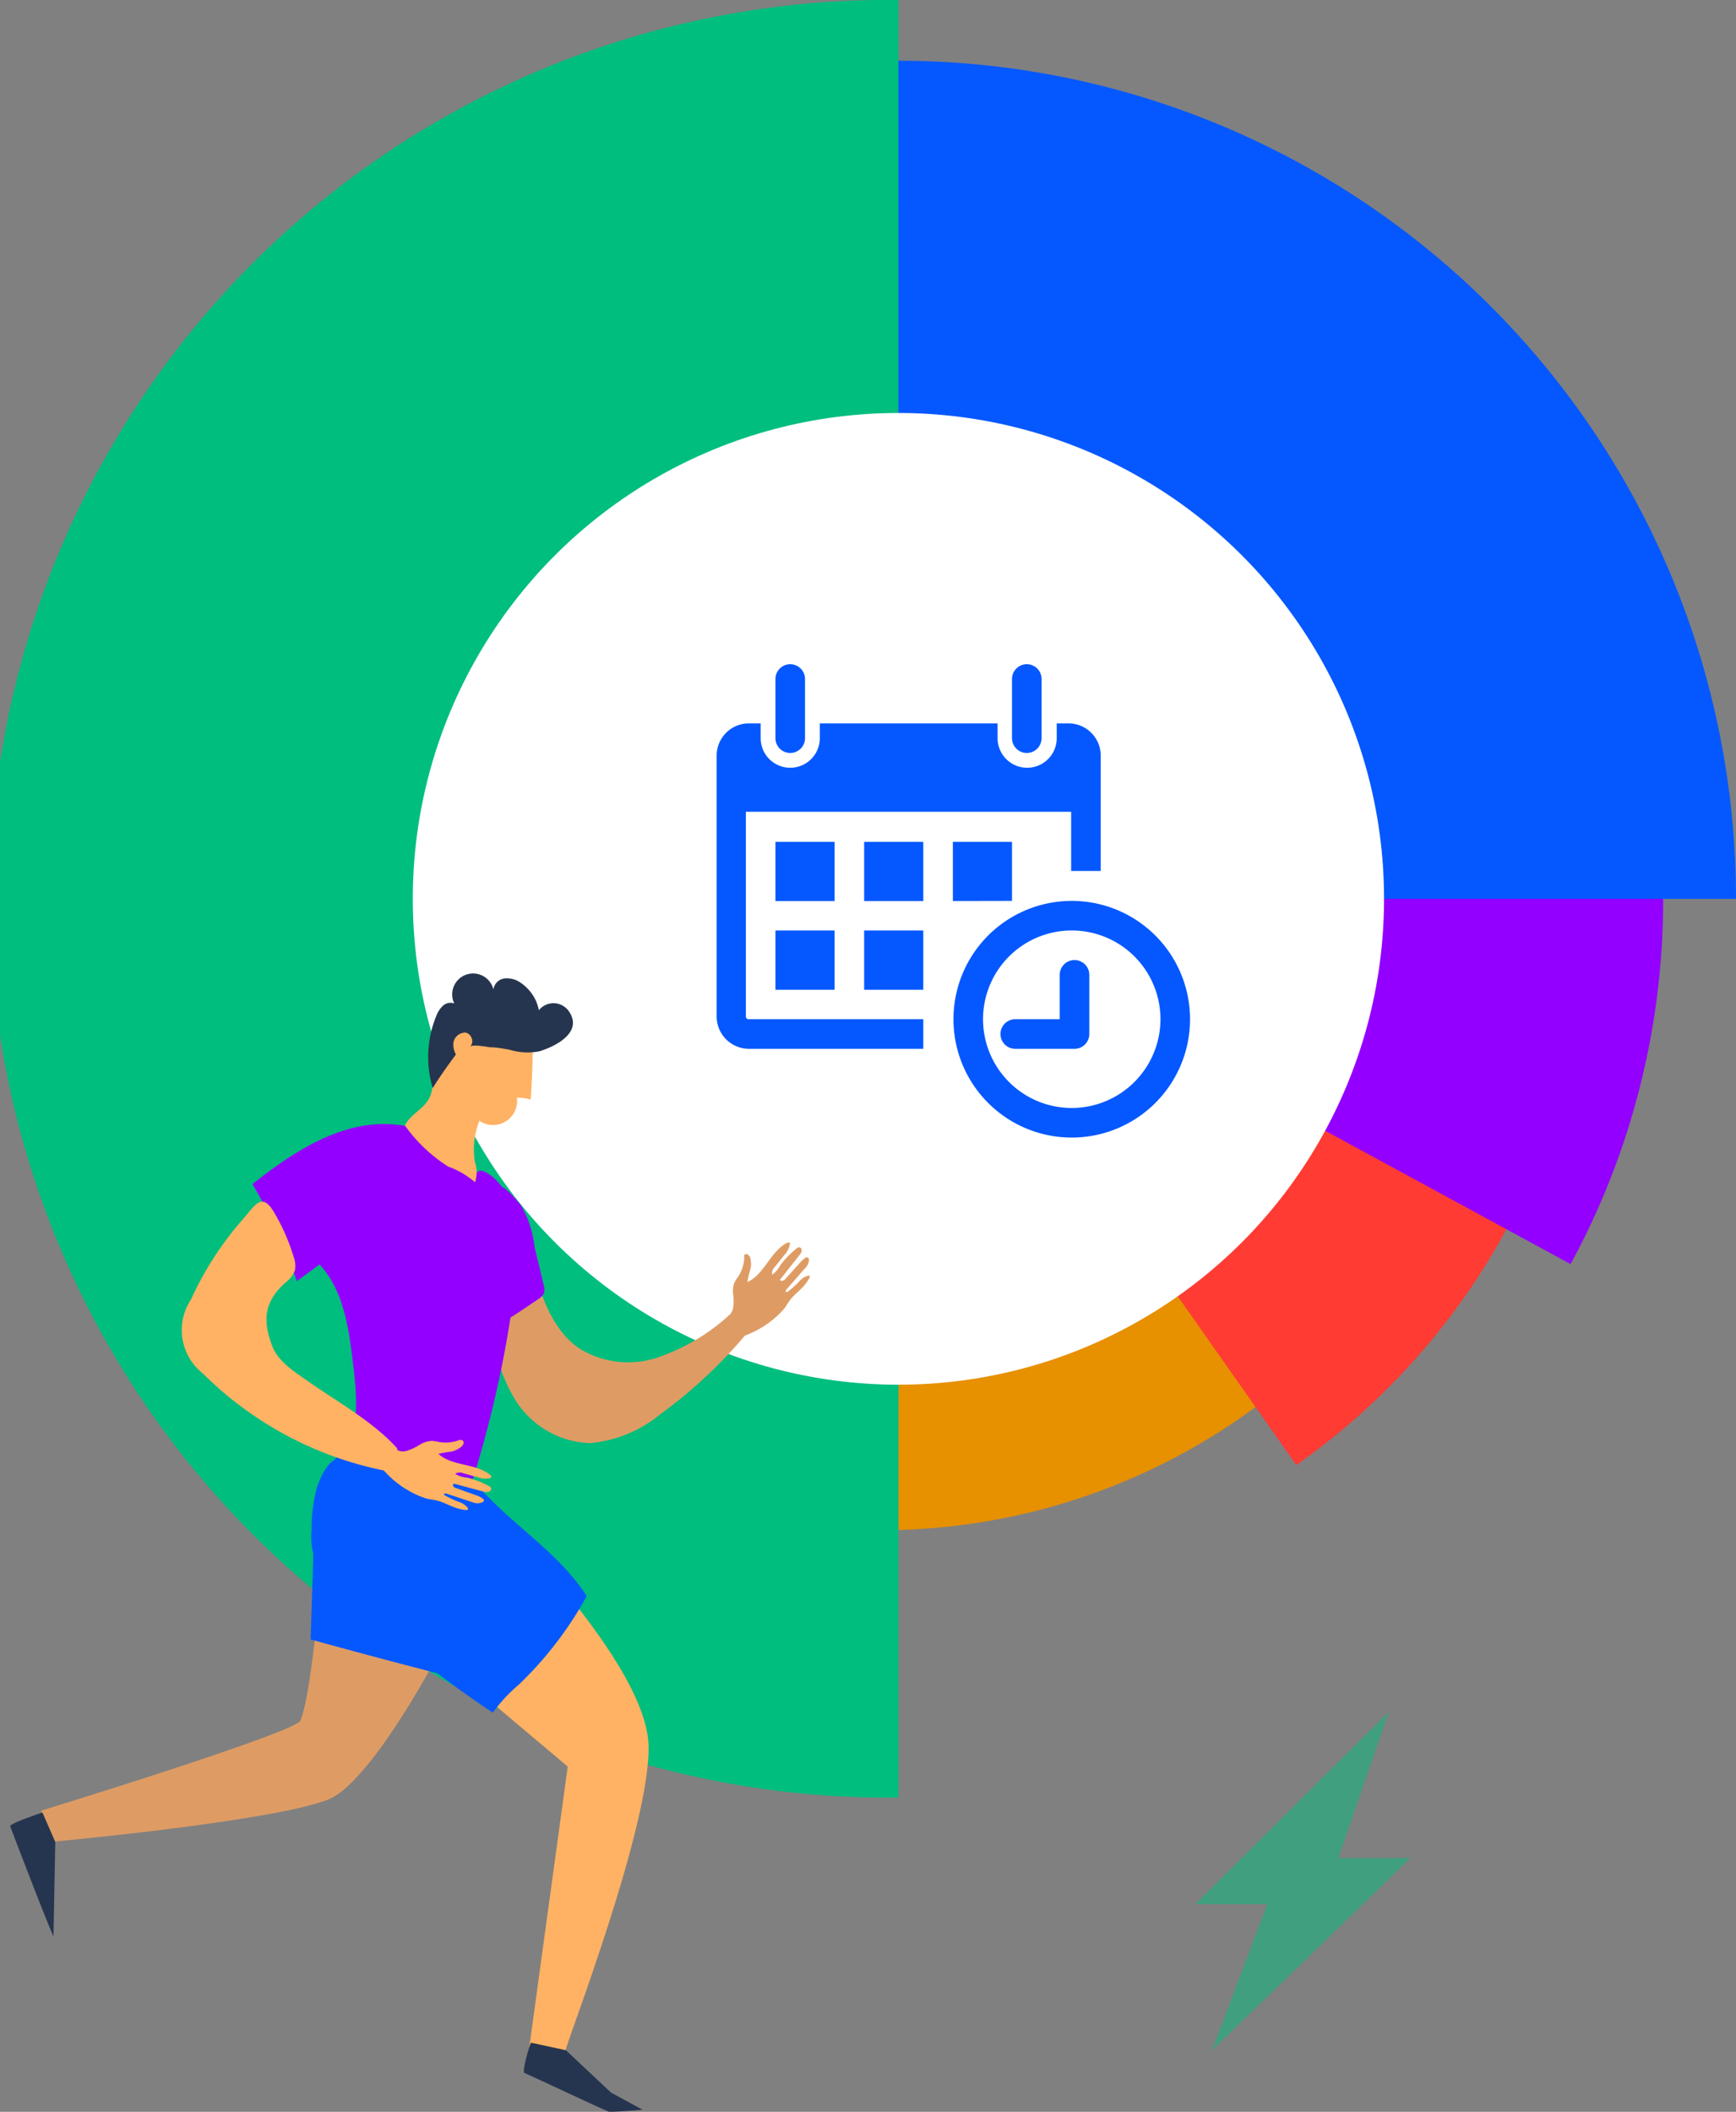
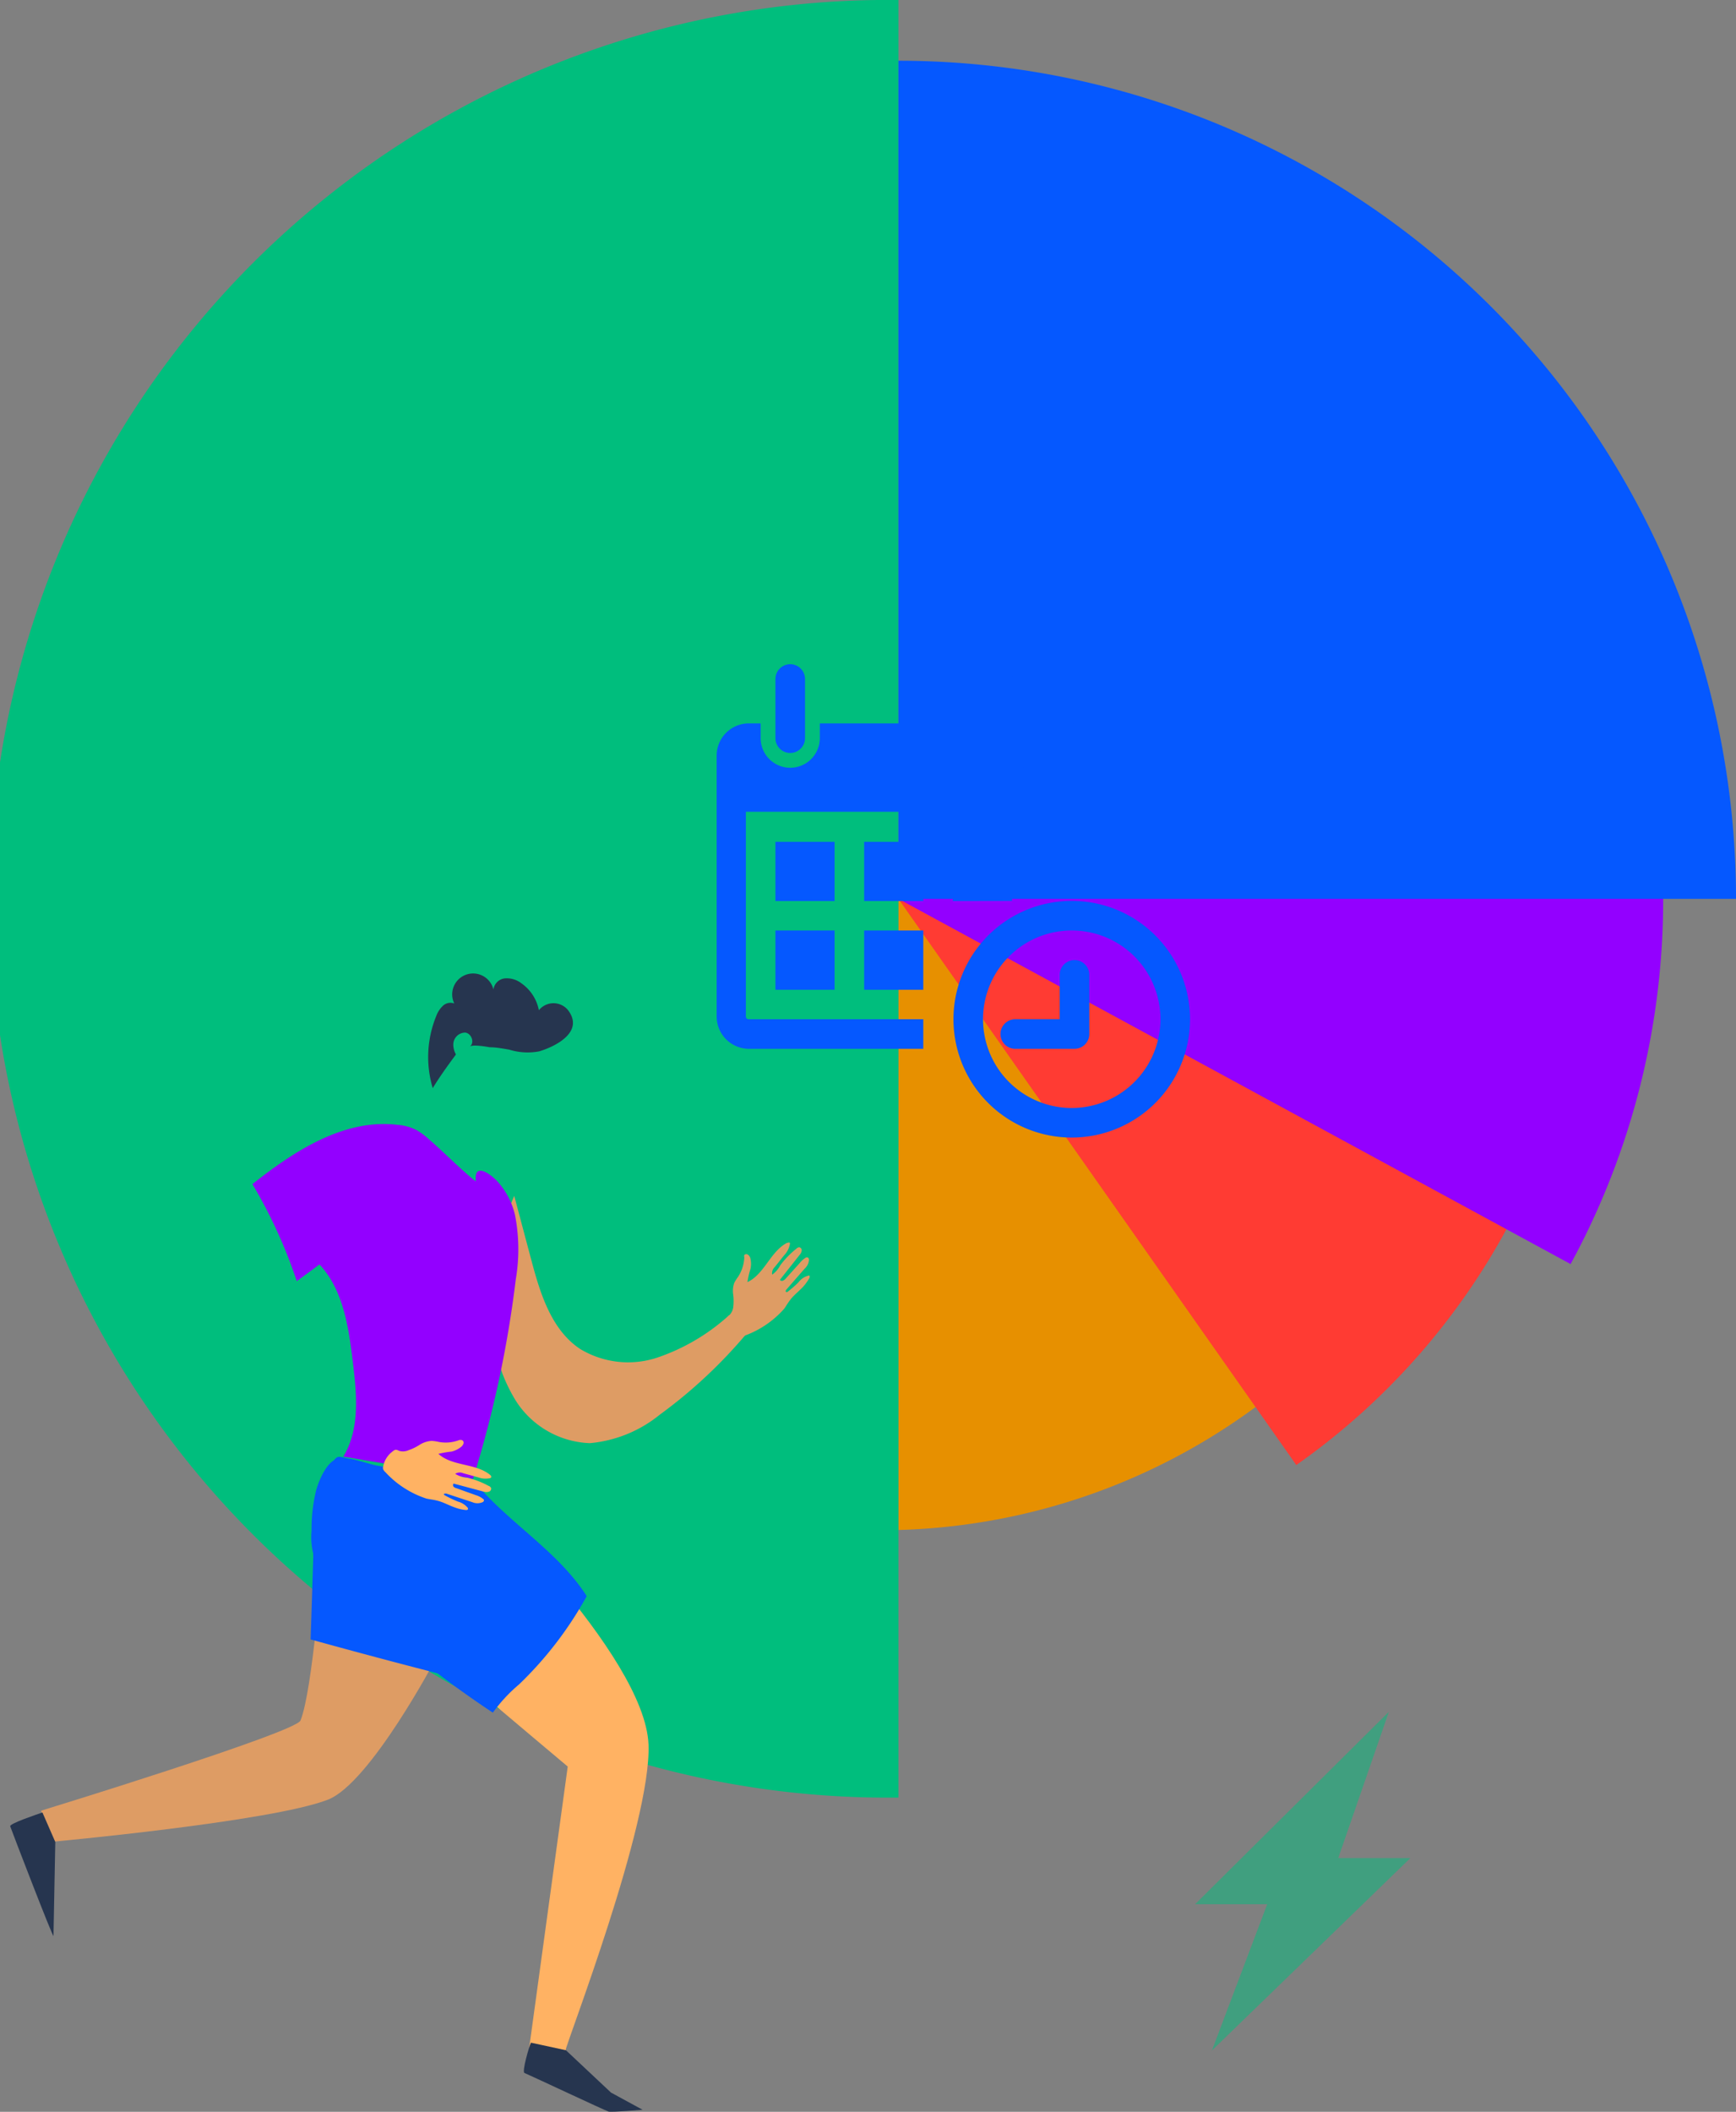
<svg xmlns="http://www.w3.org/2000/svg" viewBox="0 0 144.42 175.6">
  <rect x="0" y="0" width="144.42" height="175.6" fill="#808080" stroke="none" />
  <defs>
    <style>.cls-1{fill:#e79000;}.cls-2{fill:#ff3b33;}.cls-3{fill:#9300ff;}.cls-4{fill:#00be7d;}.cls-5{fill:#0558ff;}.cls-6{fill:#fff;}.cls-7{opacity:0.5;}.cls-8{fill:#de9c64;}.cls-9{fill:#ffb263;}.cls-10{fill:#26354f;}</style>
  </defs>
  <title>pic-1</title>
  <g id="Layer_2" data-name="Layer 2">
    <g id="Layer_2-2" data-name="Layer 2">
      <path class="cls-1" d="M74.74,22.22a52.52,52.52,0,0,1,0,105Z" />
      <path class="cls-2" d="M132.3,74.74a57.49,57.49,0,0,1-24.46,47.08L74.74,74.74V17.17A57.56,57.56,0,0,1,132.3,74.74Z" />
      <path class="cls-3" d="M138.36,74.74a63.37,63.37,0,0,1-7.7,30.37L74.74,74.74V11.11A63.62,63.62,0,0,1,138.36,74.74Z" />
      <path class="cls-4" d="M74.74,0V149.47A74.74,74.74,0,1,1,74.74,0Z" />
      <path class="cls-5" d="M74.74,5.05a69.69,69.69,0,0,1,69.68,69.69H74.74Z" />
-       <circle class="cls-6" cx="74.74" cy="74.74" r="40.4" />
      <path class="cls-5" d="M64.51,61.38V56.46a1.23,1.23,0,0,1,2.46,0v4.92a1.23,1.23,0,0,1-2.46,0Zm20.91,1.23a1.23,1.23,0,0,0,1.23-1.23V56.46a1.23,1.23,0,1,0-2.46,0v4.92a1.23,1.23,0,0,0,1.23,1.23ZM99,84.75a9.84,9.84,0,1,1-9.84-9.84A9.84,9.84,0,0,1,99,84.75Zm-2.46,0a7.38,7.38,0,1,0-7.38,7.38,7.39,7.39,0,0,0,7.38-7.38ZM69.43,70H64.51v4.92h4.92Zm-4.92,12.3h4.92V77.37H64.51Zm7.38-7.38h4.92V70H71.89Zm0,7.38h4.92V77.37H71.89ZM62.05,84.5v-17H89.11v4.92h2.46V62.86a2.68,2.68,0,0,0-2.66-2.71h-1v1.23a2.46,2.46,0,1,1-4.92,0V60.15H68.2v1.23a2.46,2.46,0,0,1-4.92,0V60.15h-1a2.68,2.68,0,0,0-2.66,2.71V84.5a2.69,2.69,0,0,0,2.66,2.71H76.81V84.75H62.25a.23.23,0,0,1-.2-.25Zm22.14-9.59V70H79.27v4.92Zm.27,9.84a1.23,1.23,0,0,0,0,2.46h4.93A1.23,1.23,0,0,0,90.62,86V81.06a1.23,1.23,0,1,0-2.46,0v3.69Z" />
      <g class="cls-7">
        <path class="cls-4" d="M115.54,142.34l-16.12,16h6l-4.6,12.16,16.51-16h-6Z" />
      </g>
      <path class="cls-8" d="M27,127.14c0,.06,0,.21,0,.43-.21,2.61-1,13-2,15.49-.39,1-21.58,7.5-21.58,7.5l.76,2.6s18.41-1.68,23.11-3.52c3.52-1.38,9-11.78,9-11.78" />
      <path class="cls-5" d="M26.06,129.43c-.07,2.3-.14,4.59-.22,6.89q5.63,1.56,11.27,3c.48-3.79-.57-7.61-1.91-11.19C34.28,125.64,33,123,30.53,122c-.5-.21-2-1-2.45-.84s-1.11,1.92-1.29,2.5A21.19,21.19,0,0,0,26.06,129.43Z" />
      <path class="cls-9" d="M26.57,129.28l.24.24c2.36,2.2,20.42,17.37,20.42,17.37L44,170.46s3.06.46,3.06,0,7.15-18.83,6.89-25.41c-.31-7.5-14.85-21.28-14.85-21.28" />
      <path class="cls-10" d="M3.53,150.71c-.46.16-2.75.92-2.68,1.15s3.6,9.41,3.6,9.11.15-7.81.15-7.81Z" />
      <path class="cls-10" d="M44.17,169.85c-.15.3-.77,2.44-.54,2.52s6.74,3.14,7,3.21,2.83-.15,2.83-.15L50.83,174l-3.75-3.52Z" />
      <path class="cls-5" d="M39.5,122.61c-.27,0-.19.43,0,.64,2.84,3.4,6.92,5.73,9.31,9.47a30.55,30.55,0,0,1-5.64,7.35A12.94,12.94,0,0,0,41,142.41a86.33,86.33,0,0,1-13.57-11.14,5.34,5.34,0,0,1-1.25-1.67,5.61,5.61,0,0,1-.26-2.31,13.42,13.42,0,0,1,.39-3.41c.23-.79.86-2.33,1.75-2.58s2.55.45,3.43.59A59.75,59.75,0,0,0,39.5,122.61Z" />
      <path class="cls-8" d="M62.12,110.88a40.93,40.93,0,0,1-7.23,6.75A10.72,10.72,0,0,1,49.07,120a7.63,7.63,0,0,1-6.18-3.56,13.72,13.72,0,0,1-2-7,23,23,0,0,1,1.89-10c.47,1.75.93,3.5,1.4,5.25.74,2.8,1.66,5.86,4.07,7.47a7.72,7.72,0,0,0,6.42.73,17,17,0,0,0,6-3.54" />
-       <path class="cls-3" d="M43.35,100.25a8.56,8.56,0,0,1,1.12,3.45c.27,1.09.53,2.18.79,3.27a1.11,1.11,0,0,1,0,.54,1.06,1.06,0,0,1-.45.49q-2.07,1.43-4.21,2.73a52.43,52.43,0,0,1,.52-7.92C41.4,101,40.11,96.15,43.35,100.25Z" />
      <path class="cls-3" d="M35.66,94.71a5.94,5.94,0,0,0-1-.74,4.28,4.28,0,0,0-1.58-.44C28.63,93,24.48,95.7,21,98.46a41.46,41.46,0,0,1,3.69,8.07l1.89-1.39c2,2.15,2.43,5.27,2.78,8.17.32,2.65.59,5.53-.8,7.81l10.8,1.81a93.38,93.38,0,0,0,3.55-16.56,14.85,14.85,0,0,0-.07-5.36,6.32,6.32,0,0,0-1.45-2.77c-.55-.59-2-1.68-1.8,0C38.2,97.14,37,95.86,35.66,94.71Z" />
-       <path class="cls-9" d="M15.88,108.07a4.59,4.59,0,0,0,1,6.14,29.74,29.74,0,0,0,15.19,8.09c.25-.42.74-1.42,1-1.84-2-2.23-4.93-3.85-7.38-5.56-1.09-.77-2.5-1.64-3-2.87-.88-2.23-.72-3.8,1.07-5.39a2.25,2.25,0,0,0,.77-1,2,2,0,0,0-.1-1.12,16.55,16.55,0,0,0-1.67-3.78c-1-1.65-1.56-.49-2.6.69A27.18,27.18,0,0,0,15.88,108.07Z" />
-       <path class="cls-9" d="M44.14,91.43A4,4,0,0,0,43,91.27a2,2,0,0,1-3.12,1.92,6.51,6.51,0,0,0-.37,3.44,2.51,2.51,0,0,1,0,1.67A7,7,0,0,0,37.28,97a13,13,0,0,1-3.6-3.42c.45-.9,1.52-1.34,2-2.21s.31-2.14.41-3.24a4.83,4.83,0,0,1,2.69-3.89,4.31,4.31,0,0,1,4.62.7,3.66,3.66,0,0,1,.9,2.87C44.34,88.07,44.17,91.44,44.14,91.43Z" />
      <path class="cls-10" d="M47.26,84a1.56,1.56,0,0,0-2.43,0,3.55,3.55,0,0,0-1.43-2.22,2,2,0,0,0-1.35-.43,1.07,1.07,0,0,0-1,.93,1.74,1.74,0,1,0-3.26,1.16.91.91,0,0,0-.95.2,2.19,2.19,0,0,0-.55.85A9,9,0,0,0,36,90.48c.61-1,1.26-1.89,1.93-2.8a1.71,1.71,0,0,1-.22-.82,1,1,0,0,1,1-1c.52.07.8.86.37,1.16.26-.18,1.33,0,1.65.06.55,0,1.1.11,1.64.2a5.15,5.15,0,0,0,2.49.14C46.26,87,48.61,85.79,47.26,84Z" />
      <path class="cls-9" d="M34,120.58a4.13,4.13,0,0,0,.92-.45,2.11,2.11,0,0,1,1-.32,4.14,4.14,0,0,1,.6.09,3.15,3.15,0,0,0,1.69-.16.45.45,0,0,1,.2,0,.23.23,0,0,1,.15.29.61.61,0,0,1-.21.29,2.1,2.1,0,0,1-.78.38,8.16,8.16,0,0,0-1.1.19c1.16,1.05,3.08.76,4.29,1.74.08.06.15.16.09.23a.14.14,0,0,1-.08.05,1.78,1.78,0,0,1-1-.07l-1.24-.34a.7.7,0,0,0-.66.05,2.19,2.19,0,0,0,1,.32,7.2,7.2,0,0,1,1.77.68.35.35,0,0,1,.22.19.27.27,0,0,1-.2.3.75.75,0,0,1-.39,0l-2.54-.68a.22.22,0,0,0,0,.26.55.55,0,0,0,.25.13l1.62.58a1.75,1.75,0,0,1,.59.31.18.18,0,0,1,.07.08.18.18,0,0,1-.12.19,1.07,1.07,0,0,1-.84,0l-2.18-.72c-.08,0-.21,0-.19.08a.17.17,0,0,0,.06.06,9.4,9.4,0,0,0,1.11.53,1.59,1.59,0,0,1,.83.54s0,.07,0,.1-.1.07-.16.06a3.52,3.52,0,0,1-.92-.21c-.47-.16-.9-.41-1.37-.54s-.64-.12-1-.2a8,8,0,0,1-3.42-2.2.66.66,0,0,1-.18-.23.46.46,0,0,1,0-.26,2,2,0,0,1,.74-1.2c.26-.21.31-.21.59-.08A1.13,1.13,0,0,0,34,120.58Z" />
      <path class="cls-8" d="M61,108.68a4.36,4.36,0,0,0,0-1,2.07,2.07,0,0,1,.08-1,3.94,3.94,0,0,1,.32-.51,3.23,3.23,0,0,0,.52-1.62.34.34,0,0,1,0-.2.24.24,0,0,1,.33,0,.52.52,0,0,1,.18.31,1.93,1.93,0,0,1,0,.86,7.14,7.14,0,0,0-.25,1.09c1.41-.66,1.9-2.53,3.28-3.26.08,0,.2-.08.25,0a.14.14,0,0,1,0,.11,1.81,1.81,0,0,1-.46.9c-.27.33-.53.67-.8,1a.7.7,0,0,0-.21.63,2.27,2.27,0,0,0,.68-.79,7.38,7.38,0,0,1,1.32-1.36.38.38,0,0,1,.25-.13.25.25,0,0,1,.2.3.69.69,0,0,1-.18.35l-1.63,2.06a.21.21,0,0,0,.25.07.63.63,0,0,0,.23-.17L66.55,105a1.78,1.78,0,0,1,.51-.44.2.2,0,0,1,.11,0c.08,0,.12.1.13.18a1.08,1.08,0,0,1-.37.76l-1.51,1.73c-.06.06-.09.19,0,.2a.11.11,0,0,0,.08,0,9,9,0,0,0,.93-.81,1.51,1.51,0,0,1,.82-.55.18.18,0,0,1,.1,0s0,.12,0,.17a4.15,4.15,0,0,1-.55.77c-.34.36-.73.66-1,1s-.37.54-.56.81a8.06,8.06,0,0,1-3.37,2.27.55.55,0,0,1-.28.07.43.43,0,0,1-.24-.1,2,2,0,0,1-.82-1.14c-.08-.33-.06-.38.16-.58A1.14,1.14,0,0,0,61,108.68Z" />
    </g>
  </g>
</svg>